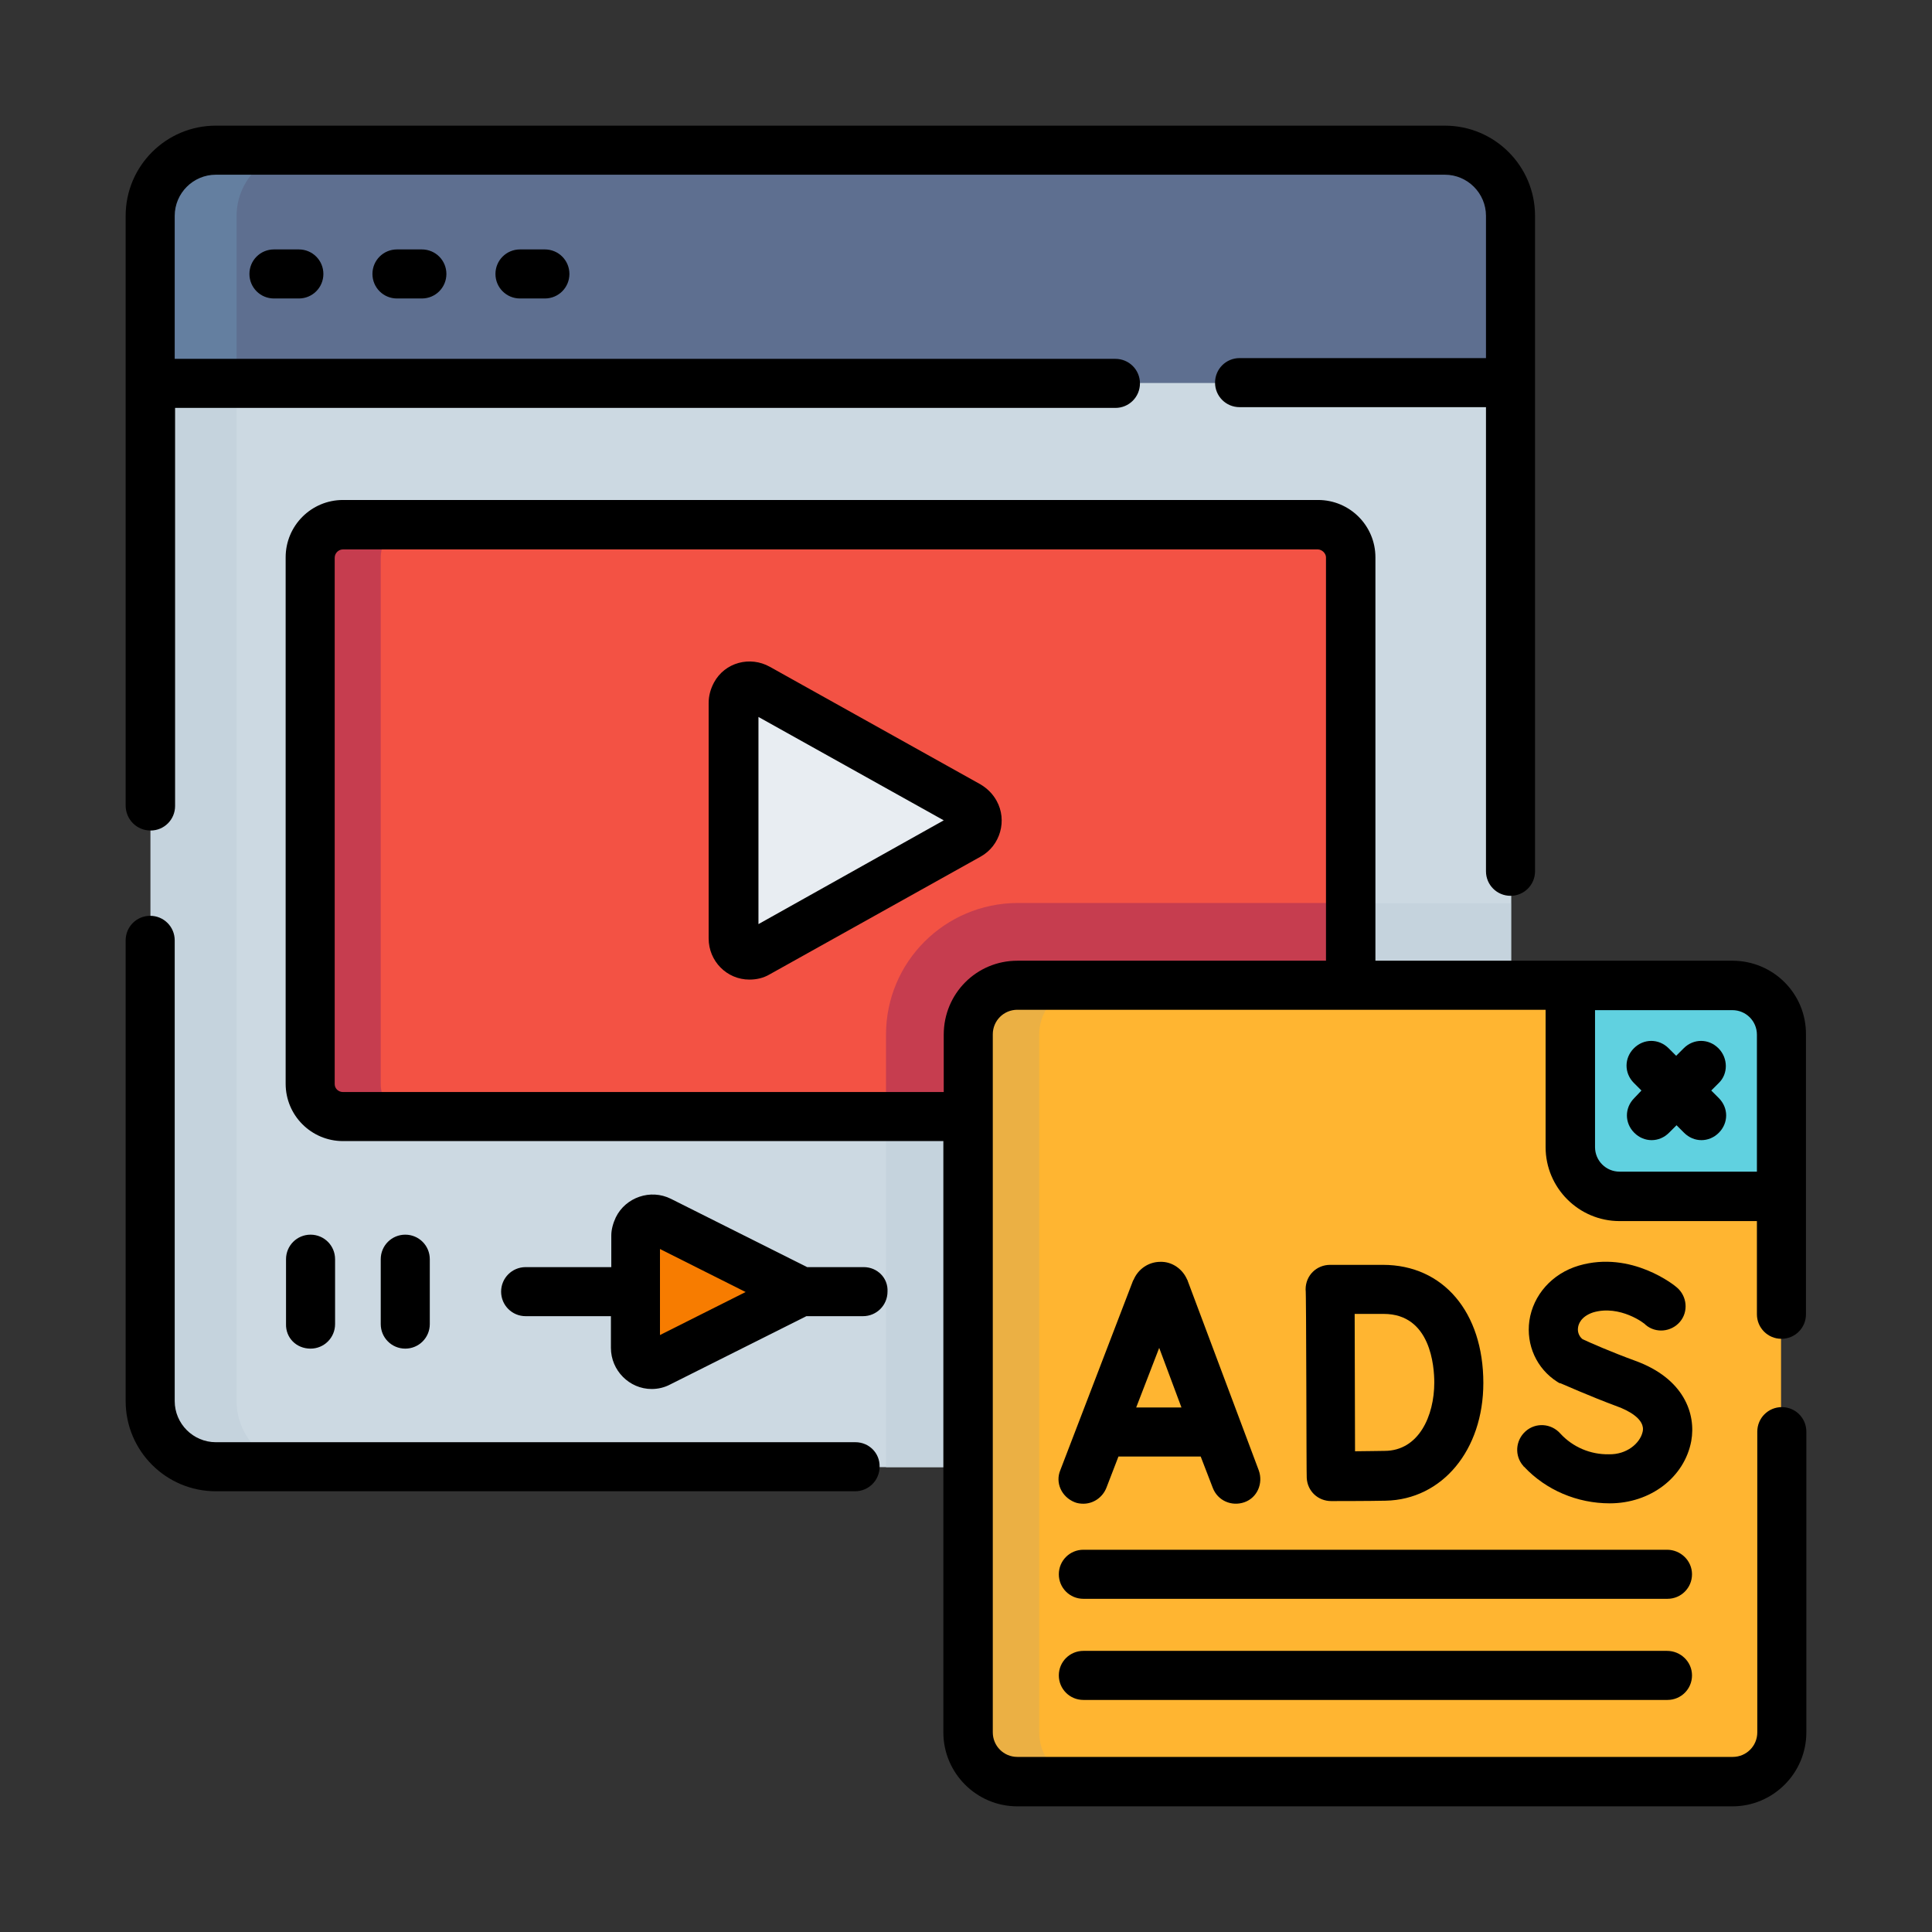
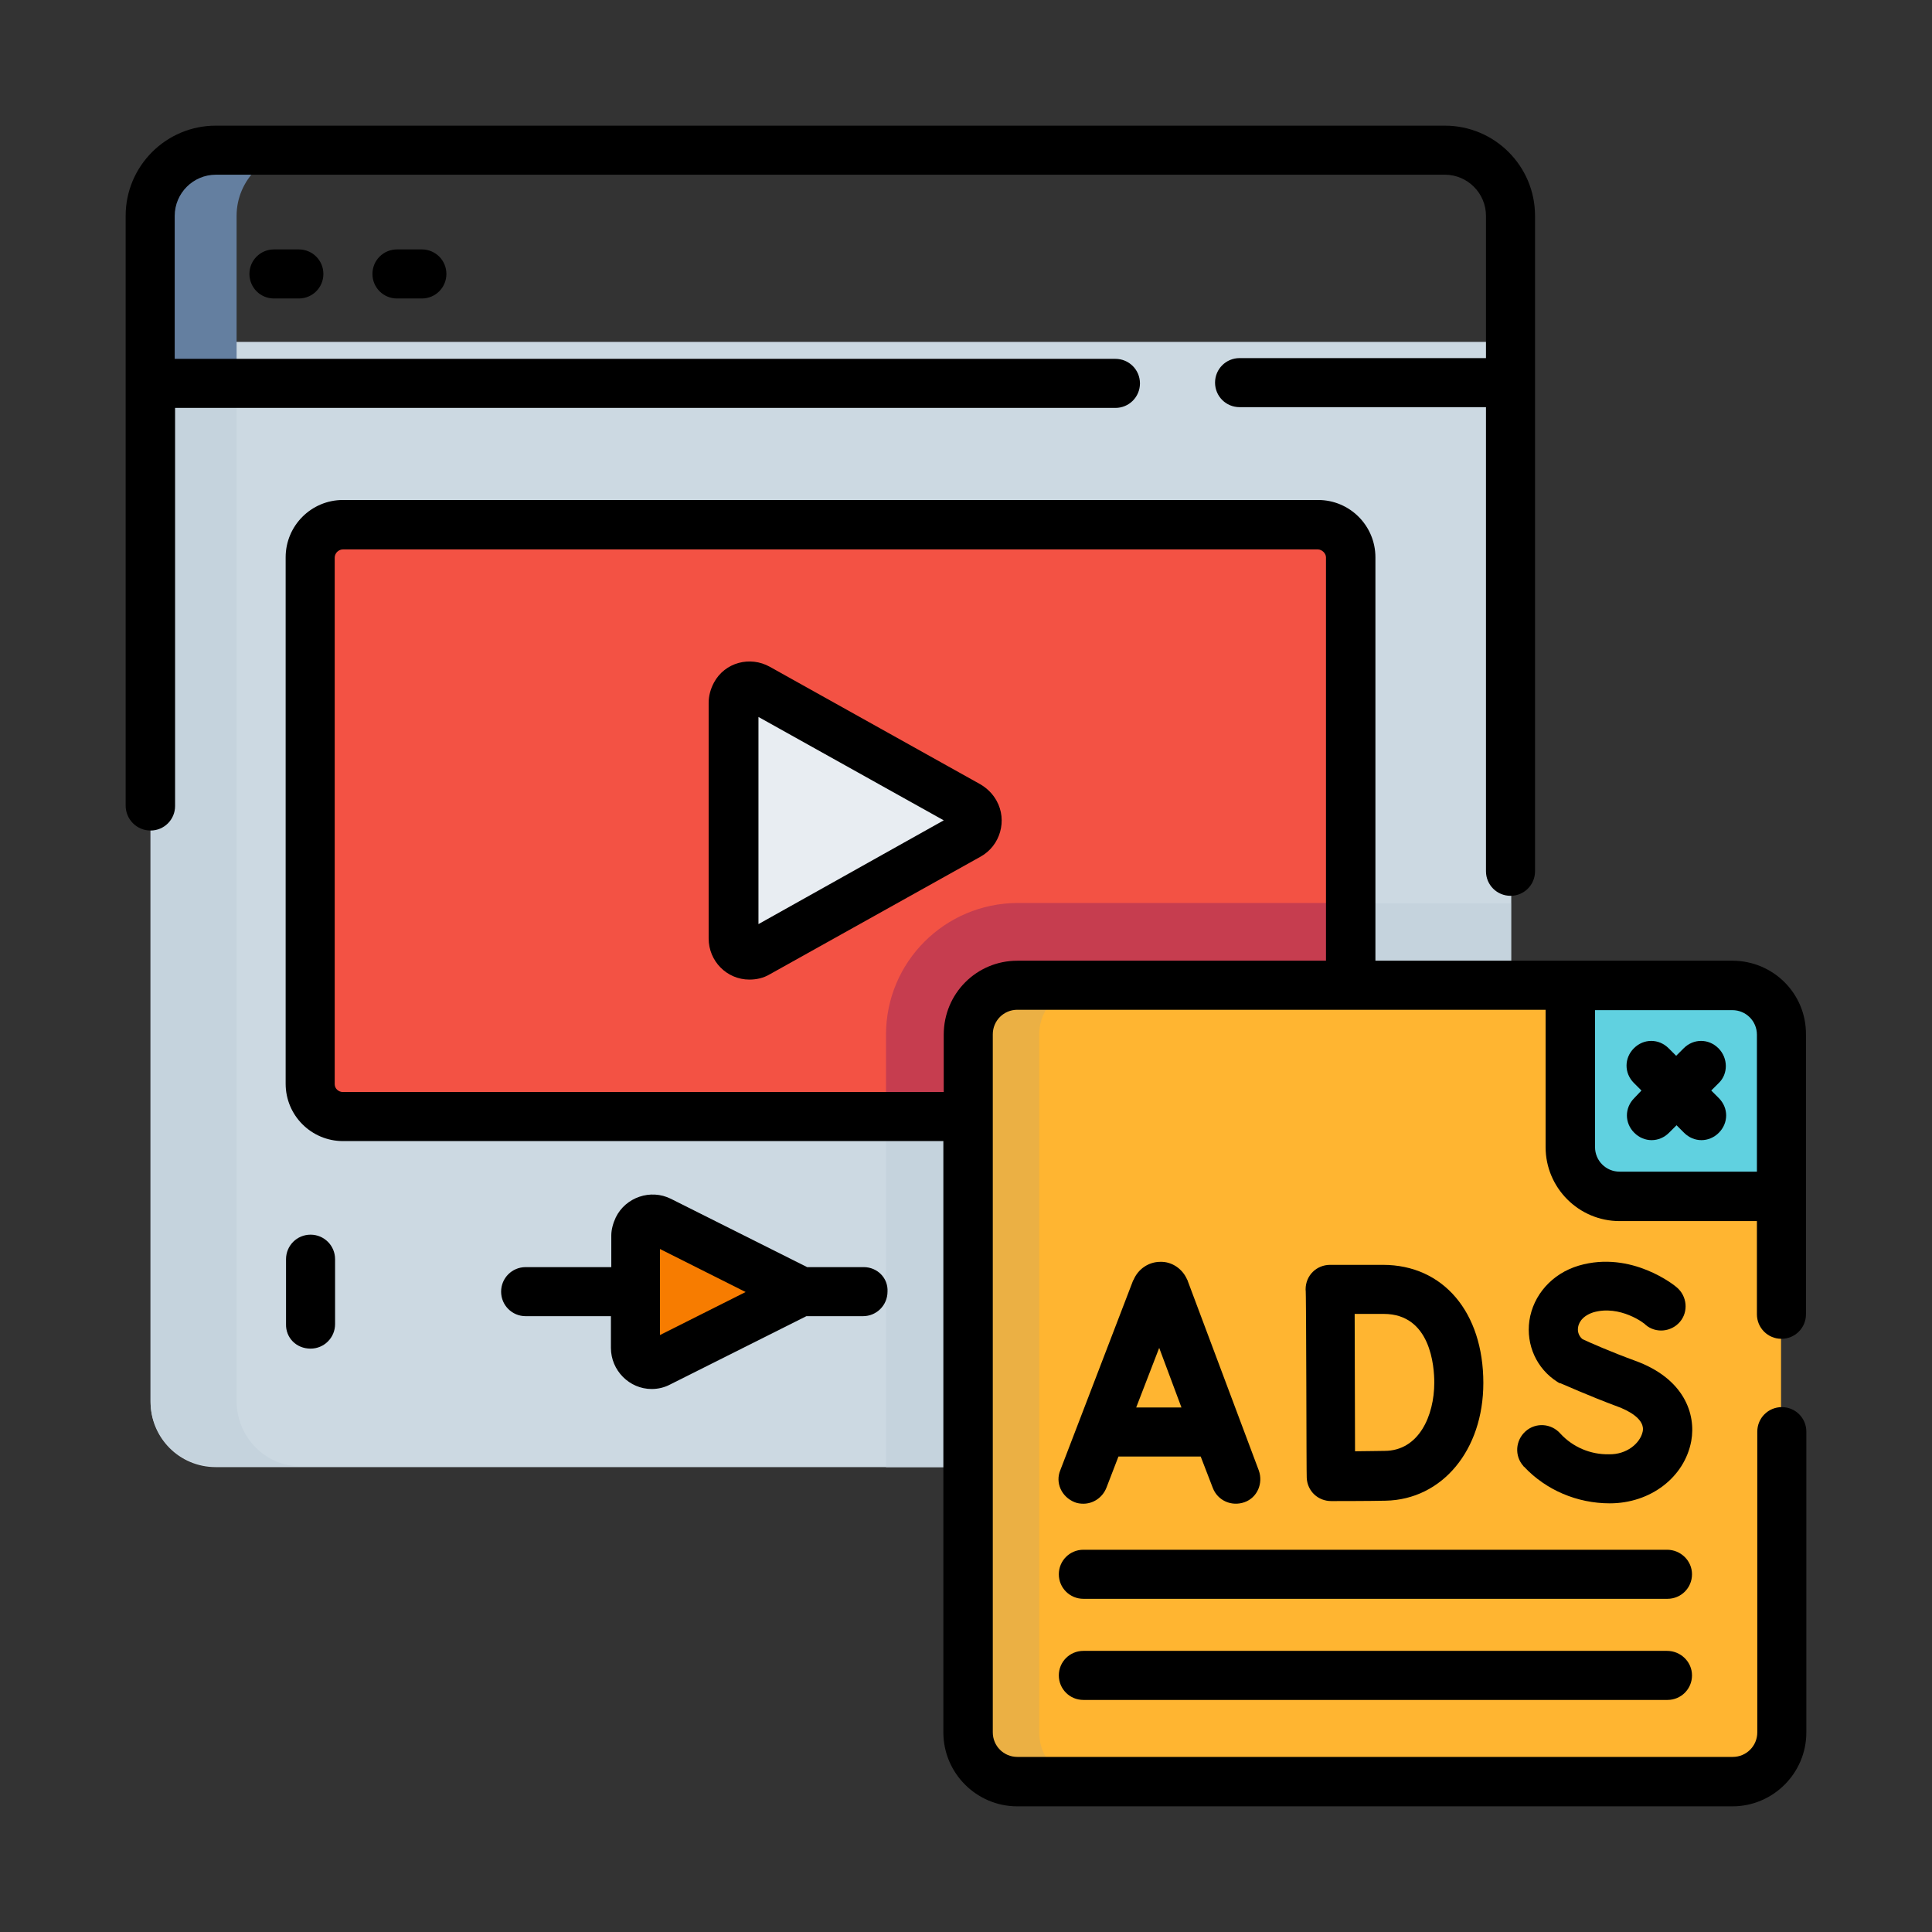
<svg xmlns="http://www.w3.org/2000/svg" version="1.1" id="Layer_1" x="0px" y="0px" viewBox="0 0 512 512" style="enable-background:new 0 0 512 512;" xml:space="preserve">
  <rect x="0" y="0" width="512" height="512" fill="#333333" stroke="none" />
  <style type="text/css">
	.st0{fill:#CCD9E2;}
	.st1{fill:#C5D3DD;}
	.st2{fill:#F35244;}
	.st3{fill:#C63D4F;}
	.st4{fill:#5E6F90;}
	.st5{fill:#647FA0;}
	.st6{fill:#F77C00;}
	.st7{fill:#E8EDF2;}
	.st8{fill:#FFB531;}
	.st9{fill:#EBB044;}
	.st10{fill:#60D1E0;}
</style>
  <g>
    <path class="st0" d="M382.9,388.8H57.2c-9.7,0-17.3-7.8-17.3-17.3V90.6h360.6v280.7C400.4,380.9,392.6,388.8,382.9,388.8z" />
    <path class="st1" d="M400.4,371.3V239.4H358v47.9c0,4.8-3.9,8.7-8.7,8.7l0,0H234.8v92.8h148.2C392.6,388.8,400.4,380.9,400.4,371.3   z" />
    <path class="st2" d="M349.2,295.9H90.9c-4.8,0-8.7-3.9-8.7-8.7V147.7c0-4.8,3.9-8.7,8.7-8.7l0,0h258.3c4.8,0,8.7,3.9,8.7,8.7l0,0   v139.5C358,292,354.1,295.9,349.2,295.9L349.2,295.9z" />
-     <path class="st3" d="M100.9,287.2V147.7c0-4.8,3.9-8.7,8.7-8.7l0,0H90.9c-4.8,0-8.7,3.9-8.7,8.7l0,0v139.5c0,4.8,3.9,8.7,8.7,8.7   l0,0h18.6C104.8,295.9,100.8,292,100.9,287.2C100.8,287.2,100.9,287.2,100.9,287.2z" />
    <path class="st1" d="M62.7,371.3V90.6H39.9v280.7c0,9.7,7.8,17.3,17.3,17.3H80C70.5,388.8,62.7,380.9,62.7,371.3z" />
-     <path class="st4" d="M382.9,39.9H57.2c-9.7,0-17.3,7.8-17.3,17.3v44.3h360.6V57.2C400.4,47.7,392.6,39.9,382.9,39.9z" />
    <path class="st5" d="M80,39.9H57.2c-9.7,0-17.3,7.8-17.3,17.3v44.3h22.8V57.2C62.7,47.7,70.5,39.9,80,39.9L80,39.9z" />
    <path class="st3" d="M234.8,274.2V296h114.3c4.8,0,8.7-3.9,8.7-8.7l0,0v-48h-88.2C250.4,239.4,234.8,254.9,234.8,274.2z" />
    <path class="st6" d="M168.4,357.2v-29.8c0-2.4,1.9-4.3,4.3-4.3c0.6,0,1.3,0.2,1.9,0.4l37.5,18.9l-37.5,18.8   c-2.1,1.2-4.8,0.2-5.8-1.9C168.6,358.6,168.4,358,168.4,357.2L168.4,357.2z" />
    <path class="st7" d="M201,252.5l55.9-31.2c2.1-1.2,2.8-3.8,1.7-5.9c-0.4-0.7-1-1.3-1.7-1.7L201,182.5c-2.1-1.2-4.7-0.4-5.9,1.7   c-0.4,0.6-0.5,1.4-0.5,2.1v62.4c0,2.4,1.9,4.3,4.3,4.3C199.5,253.1,200.2,252.8,201,252.5z" />
    <path class="st8" d="M459.1,472.1H269.6c-7.2,0-13-5.8-13-13V274.2c0-7.2,5.8-13,13-13h189.4c7.2,0,13,5.8,13,13v185   C472.1,466.3,466.3,472.1,459.1,472.1z" />
    <path class="st9" d="M275.4,459.1V274.2c0-7.2,5.8-13,13-13h-18.9c-7.2,0-13,5.8-13,13v185c0,7.2,5.8,13,13,13h18.8   C281.2,472.1,275.4,466.3,275.4,459.1z" />
    <path class="st10" d="M472.1,317.1h-42.8c-7.2,0-13-5.8-13-13v-42.9h42.8c7.2,0,13,5.8,13,13V317.1z" />
-     <path d="M226.7,382.2H57.2c-6,0-10.9-4.9-10.9-10.9V249.2c0-3.6-2.9-6.5-6.5-6.5c-3.6,0-6.5,2.9-6.5,6.5v122.1   c0,13.2,10.7,23.9,23.9,23.9h169.4c3.6,0,6.5-2.9,6.5-6.5C233.2,385.1,230.3,382.2,226.7,382.2z" />
    <path d="M39.9,220.1c3.6,0,6.5-2.9,6.5-6.5V108.1h249.2c3.6,0,6.5-2.9,6.5-6.5c0-3.6-2.9-6.5-6.5-6.5H46.3V57.2   c0-6,4.9-10.9,10.9-10.9h325.7c6,0,10.9,4.9,10.9,10.9v37.7h-65.3c-3.6,0-6.5,2.9-6.5,6.5c0,3.6,2.9,6.5,6.5,6.5h65.3v123   c0,3.6,2.9,6.5,6.5,6.5s6.5-2.9,6.5-6.5l0,0V57.2c0-13.2-10.7-23.9-23.9-23.9H57.2C44,33.3,33.3,44,33.3,57.2v156.3   C33.3,217.1,36.2,220.1,39.9,220.1z" />
    <path d="M72.6,66.1c-3.6,0-6.5,2.9-6.5,6.5c0,3.6,2.9,6.5,6.5,6.5h6.6c3.6,0,6.5-2.9,6.5-6.5c0-3.6-2.9-6.5-6.5-6.5l0,0H72.6z" />
    <path d="M105.2,66.1c-3.6,0-6.5,2.9-6.5,6.5c0,3.6,2.9,6.5,6.5,6.5l0,0h6.6c3.6,0,6.5-2.9,6.5-6.5c0-3.6-2.9-6.5-6.5-6.5l0,0H105.2   z" />
-     <path d="M137.8,66.1c-3.6,0-6.5,2.9-6.5,6.5c0,3.6,2.9,6.5,6.5,6.5h6.6c3.6,0,6.5-2.9,6.5-6.5c0-3.6-2.9-6.5-6.5-6.5H137.8z" />
    <path d="M228.9,335.8h-15l-36.1-18.1c-5.4-2.7-12-0.4-14.6,4.9c-0.7,1.5-1.2,3.2-1.2,4.8v8.4h-22.7c-3.6,0-6.5,2.9-6.5,6.5   c0,3.6,2.9,6.5,6.5,6.5h22.6v8.4c0,6,4.9,10.9,10.8,10.9c1.7,0,3.4-0.4,4.9-1.2l36.1-18.1h15c3.6,0,6.5-2.9,6.5-6.5   C235.4,338.7,232.5,335.8,228.9,335.8L228.9,335.8z M174.9,353.8V331l22.7,11.4L174.9,353.8z" />
    <path d="M82.3,357.4c3.6,0,6.5-2.9,6.5-6.5v-17.2c0-3.6-2.9-6.5-6.5-6.5c-3.6,0-6.5,2.9-6.5,6.5l0,0v17.2   C75.7,354.5,78.5,357.4,82.3,357.4L82.3,357.4z" />
-     <path d="M113.9,350.9v-17.2c0-3.6-2.9-6.5-6.5-6.5c-3.6,0-6.5,2.9-6.5,6.5v17.2c0,3.6,2.9,6.5,6.5,6.5   C111,357.4,113.9,354.5,113.9,350.9L113.9,350.9L113.9,350.9z" />
    <path d="M259.9,207.9L204,176.7c-5.2-2.9-11.9-1.2-14.8,4.2c-0.9,1.7-1.4,3.5-1.4,5.4v62.4c0,6,4.8,10.9,10.8,10.9   c1.9,0,3.7-0.4,5.4-1.4l55.9-31.2c5.2-2.9,7.1-9.6,4.2-14.8C263.1,210.4,261.7,209,259.9,207.9L259.9,207.9z M201,244.9V190   l49.1,27.4L201,244.9z" />
    <path d="M455.4,277.8c-2.6-2.6-6.6-2.6-9.2,0l-2,2l-2-2c-2.6-2.6-6.6-2.6-9.2,0s-2.6,6.6,0,9.2l2,2l-1.9,2c-2.6,2.6-2.6,6.6,0,9.2   s6.6,2.6,9.2,0l2-2l2,2c2.6,2.6,6.6,2.6,9.2,0s2.6-6.6,0-9.2l-2-2l2-2C458,284.6,458,280.4,455.4,277.8   C455.5,277.9,455.5,277.8,455.4,277.8L455.4,277.8z" />
    <path d="M284.8,398.1c0.7,0.3,1.6,0.4,2.3,0.4c2.7,0,5.1-1.7,6.1-4.2l3.2-8.3h21.8l3.2,8.3c1.3,3.4,5,5,8.4,3.8s5-5,3.8-8.4   l-18.9-50.4c0-0.1,0-0.1-0.1-0.2c-1.2-2.8-4-4.8-7.1-4.7l0,0c-3.1,0-5.9,1.9-7.1,4.8l-0.1,0.1L281,389.6   C279.6,392.9,281.3,396.7,284.8,398.1z M307.2,357.2l5.9,15.8h-12L307.2,357.2z" />
    <path d="M346.3,391.7c0.2,3.5,3,6.1,6.5,6.1l0,0c0.4,0,10.4,0,14.4-0.1c15-0.3,25.9-13.4,25.9-31.2c0-18.7-10.6-31.3-26.6-31.3h-14   c-3.6,0-6.5,2.8-6.5,6.5l0,0C346.2,341.7,346.2,391.1,346.3,391.7z M366.7,348.2c12.5,0,13.4,14,13.4,18.2   c0,8.8-4.1,18.1-13.2,18.1c-1.8,0-4.9,0.1-7.8,0.1c0-5.8-0.1-30.4-0.1-36.4L366.7,348.2L366.7,348.2z" />
    <path d="M426.4,385.4c-4.9,0.1-9.6-1.9-12.9-5.5c-2.4-2.7-6.5-3-9.2-0.6c-2.7,2.4-3,6.5-0.6,9.2c0.1,0.1,0.1,0.2,0.2,0.2   c5.8,6.2,14.1,9.7,22.7,9.7c10.8,0,19.8-6.9,21.6-16.5c1.3-7.2-1.9-16.6-14.9-21.3c-6.3-2.3-12-4.8-13.9-5.7   c-0.9-0.7-1.4-1.9-1.2-3.1c0.1-0.8,0.7-2.9,4-4c7.1-2.1,13.8,3,13.9,3.3c2.7,2.3,6.8,1.9,9.1-0.8c2.3-2.7,1.9-6.8-0.8-9.1   c-0.4-0.4-12-9.9-26-5.8c-7.1,2.1-12.1,7.8-13.1,14.6c-0.9,6.4,1.9,12.7,7.4,16.2c0.3,0.2,0.6,0.4,0.9,0.4   c0.3,0.1,7.4,3.3,15.2,6.2c2.2,0.8,7.4,3.2,6.5,6.7C434.6,382.5,431.1,385.5,426.4,385.4L426.4,385.4z" />
    <path d="M459.1,254.6h-94.6V147.7c0-8.4-6.8-15.2-15.2-15.2H90.9c-8.4,0-15.2,6.8-15.2,15.2v139.5c0,8.4,6.8,15.2,15.2,15.2H250   v156.7c0,10.8,8.8,19.6,19.6,19.6h189.5c10.8,0,19.6-8.8,19.6-19.6v-79.7c0-3.6-2.9-6.5-6.5-6.5c-3.6,0-6.5,2.9-6.5,6.5v79.7   c0,3.6-2.9,6.5-6.5,6.5H269.6c-3.6,0-6.5-2.9-6.5-6.5v-185c0-3.6,2.9-6.5,6.5-6.5h140v36.4c0,10.8,8.8,19.6,19.6,19.6h36.4v24.7   c0,3.6,2.9,6.5,6.5,6.5c3.6,0,6.5-2.9,6.5-6.5v-74.1C478.7,263.3,469.9,254.6,459.1,254.6z M250.1,274.2v15.2H90.9   c-1.2,0-2.2-0.9-2.2-2.1l0,0V147.8c0-1.2,1-2.2,2.2-2.2h258.3c1.2,0,2.2,1.1,2.2,2.1l0,0v106.9h-81.8   C258.8,254.6,250.1,263.3,250.1,274.2z M429.2,310.5c-3.6,0-6.5-2.9-6.5-6.5v-36.3h36.4c3.6,0,6.5,2.9,6.5,6.5v36.3H429.2z" />
    <path d="M441.8,410.7H287.1c-3.6,0-6.5,2.9-6.5,6.5c0,3.6,2.9,6.5,6.5,6.5h154.8c3.6,0,6.5-2.9,6.5-6.5   C448.4,413.6,445.4,410.7,441.8,410.7z" />
    <path d="M441.8,437.5H287.1c-3.6,0-6.5,2.9-6.5,6.5c0,3.6,2.9,6.5,6.5,6.5h154.8c3.6,0,6.5-2.9,6.5-6.5S445.4,437.5,441.8,437.5   L441.8,437.5z" />
  </g>
</svg>